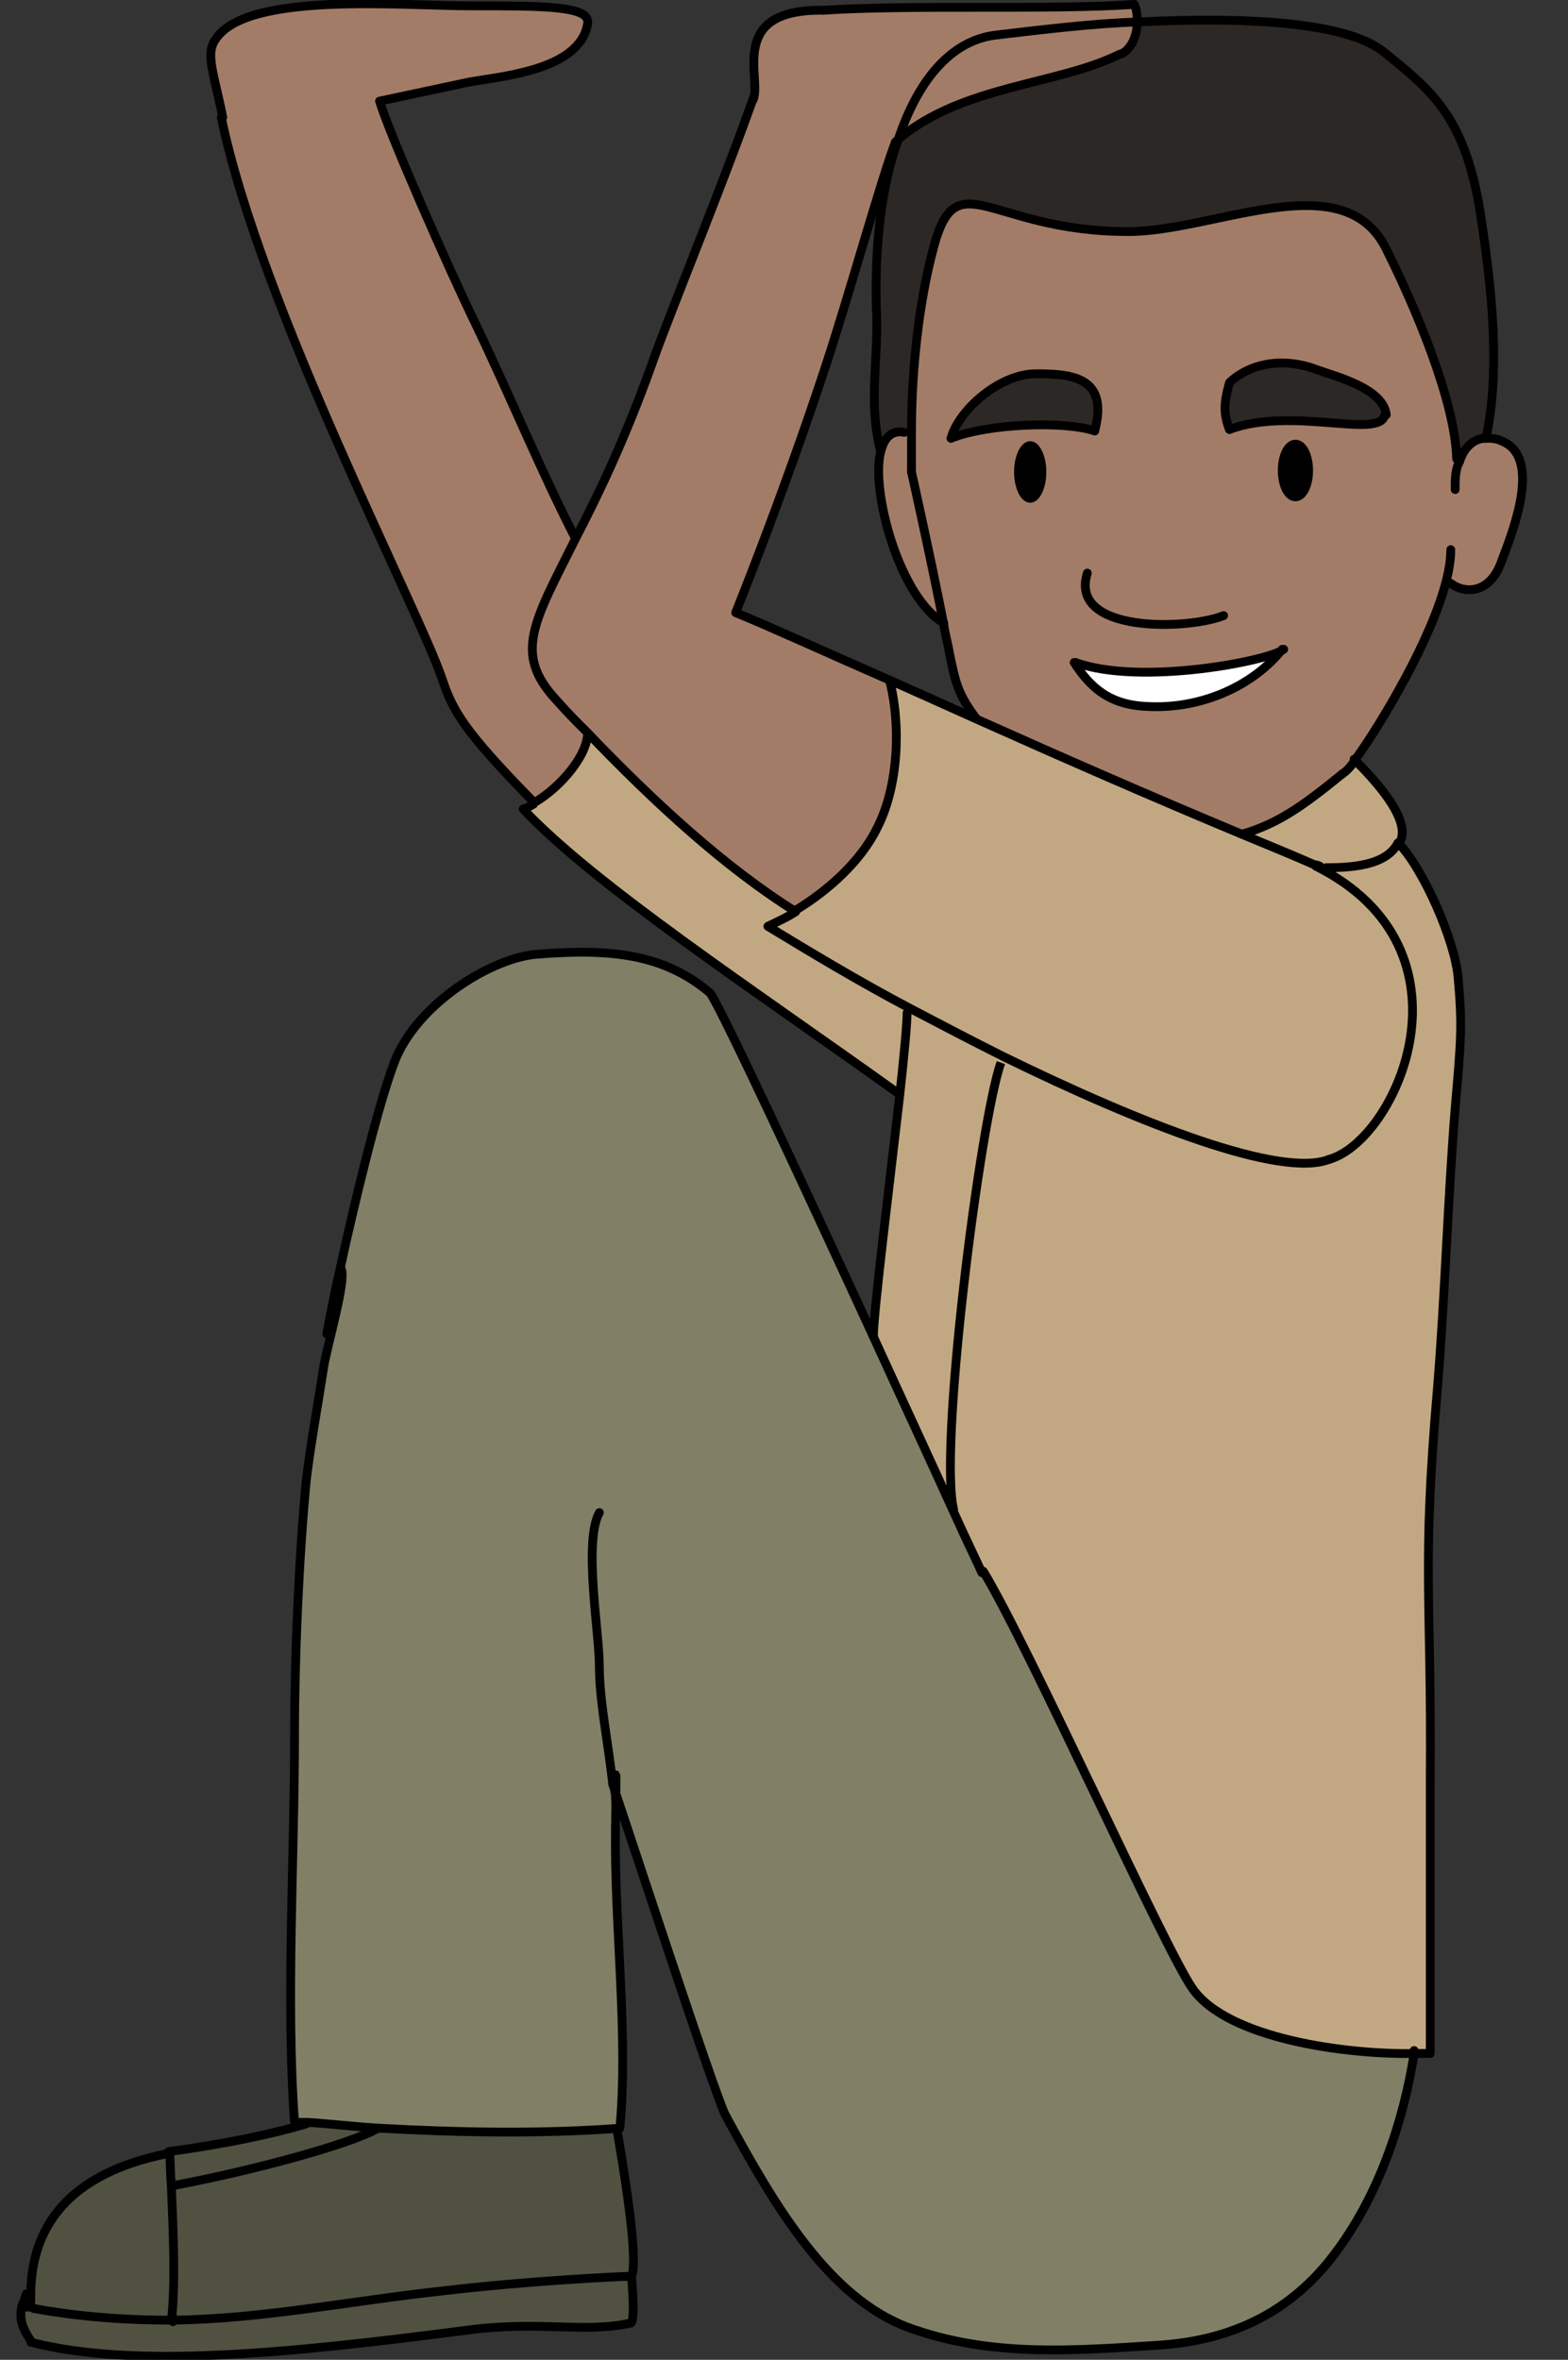
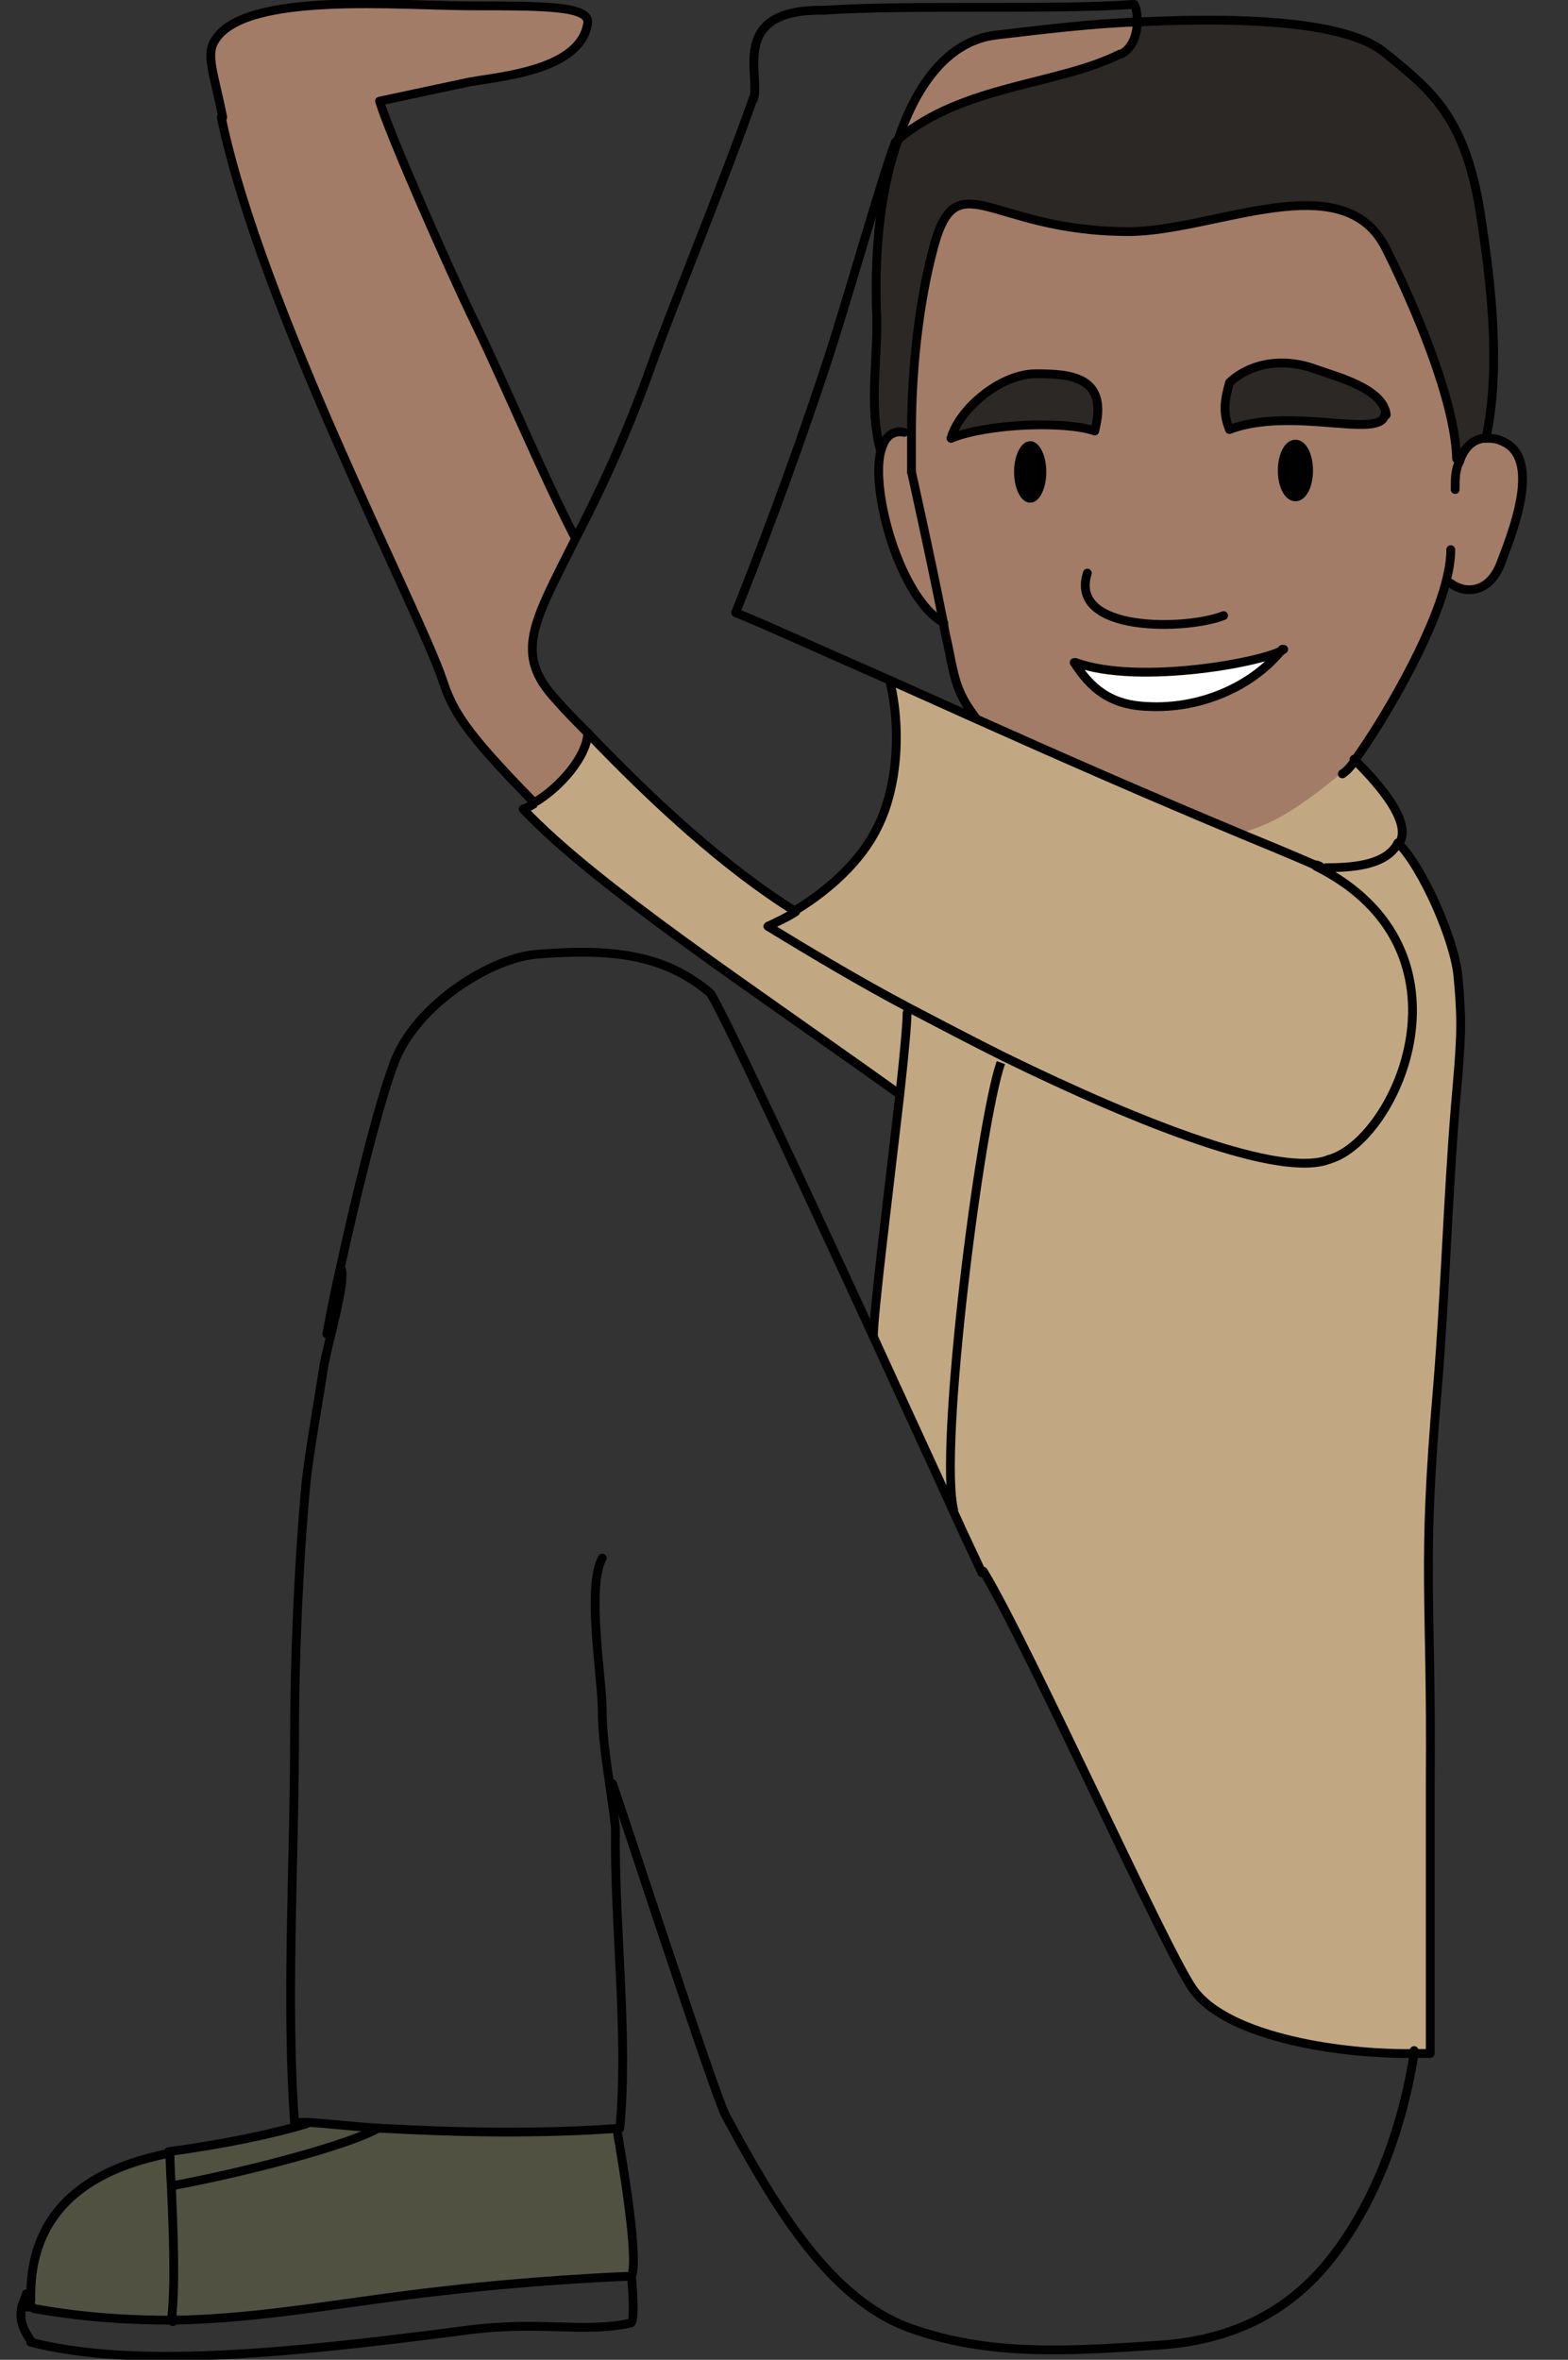
<svg xmlns="http://www.w3.org/2000/svg" id="Latin_America" width="107" height="161" viewBox="0 0 107 161">
  <rect x="0" y="0" width="107" height="161" fill="#333333" stroke="none" />
  <defs>
    <style>.cls-1{fill:#a37c67;}.cls-1,.cls-2,.cls-3,.cls-4,.cls-5,.cls-6,.cls-7{stroke-width:0px;}.cls-2{fill:#010101;}.cls-8{stroke-linecap:round;stroke-linejoin:round;}.cls-8,.cls-9{fill:none;stroke:#000;stroke-width:.6px;}.cls-9{stroke-miterlimit:10;}.cls-3{fill:#818066;}.cls-4{fill:#c2a882;}.cls-5{fill:#505141;}.cls-6{fill:#fff;}.cls-7{fill:#2c2826;}</style>
  </defs>
  <path class="cls-1" d="M98.6,39.6c-1,4-4.4,9.7-6.2,12.2-.3.5-.6.8-.9,1-2.7,2.2-4.3,3.4-6.8,4.1-6-2.5-12.5-5.3-18.2-7.9h0c-1.1-1.6-1.4-2.5-1.8-4.4-.1-.6-.2-1.3-.4-2-.9-4.6-2.2-10.4-2.2-10.4,0-.9,0-1.8,0-2.7,0-4.7.6-9.1,1.4-12.2,1.6-6.6,3.7-1.5,13.4-1.5,5.9,0,14.7-4.7,17.6,1.2,1.9,3.8,4.7,10.3,4.8,14.3h.3c.3-.9,1-1.5,1.8-1.5.3,0,.7,0,1.1.2,2.7,1.1.8,6,0,8.1-.8,2.4-2.6,2.3-3.5,1.6h-.4ZM83.9,29.3c4.3-1.6,10.3.7,10.6-1-.2-1.8-3.4-2.6-4.8-3.1-2.1-.7-4.4-.5-5.9.9-.2,1.1-.5,1.9,0,3.2ZM88.4,34c.5,0,.9-.8.9-1.8,0-1-.4-1.8-.9-1.8s-.9.8-.9,1.8c0,1,.4,1.8.9,1.8ZM78.4,48.2c3.7.2,7.3-1.5,9.2-3.9-.9.8-9.7,2.5-14.2.9,1.1,1.8,2.3,2.9,5,3ZM74.7,29.4c1-3.7-1.6-4-4-3.9-2.5,0-5.3,2.6-5.8,4.4,2.5-1,7.7-1.2,9.8-.5ZM70.3,34c.5,0,.8-.8.8-1.8,0-1-.4-1.8-.8-1.8s-.8.8-.8,1.8c0,1,.4,1.8.8,1.8Z" />
  <path class="cls-7" d="M101.1,15.1c.7,4.6,1.3,10.2.3,14.8-.9,0-1.5.6-1.8,1.6h-.3c0-4.2-2.9-10.6-4.8-14.4-2.9-5.9-11.7-1.2-17.6-1.2-9.7,0-11.7-5.1-13.4,1.5-.8,3.1-1.4,7.4-1.4,12.2h-.5c-.4-.1-.8,0-1.1.3-.3.3-.4.7-.5,1-.9-3.4-.1-6.4-.3-9.9-.1-4,.3-8.1,1.5-11.4,4.5-3.7,10.9-3.7,15.1-5.8.3,0,1.2-.7,1.2-2.2,8.1-.4,14.5.1,16.9,2.1,3.2,2.6,5.6,4.4,6.6,11.5Z" />
  <path class="cls-4" d="M96.5,140.1c-4.7.1-12.8-1-15.2-4.4-1.9-2.7-11.2-23.4-14.3-28.5-.4-.7-1-2.2-1.9-4.1h0c-1.1-4,1.8-26.7,3.2-30.6l.2-.4c9.4,4.6,18.9,8.3,22.2,7,4.6-1.3,10.4-14.3-.9-20h0c.2,0,.4,0,.5.1,1.7,0,4.2-.1,5-1.7,1.7,1.7,3.9,6.7,4.1,9.2.3,3.3.2,4.3-.2,8.9-.5,6.2-.7,12.9-1.2,19-1.1,12.7-.4,14-.5,26.9,0,1.3,0,17.3,0,18.6-.3,0-.6,0-1,0Z" />
-   <path class="cls-3" d="M41.6,121.7c.1,1.1.2,2.1.2,3.1,0,6.5.9,14.1.3,20.5-5.3.4-10.9.3-16.4,0-1.6,0-3.2-.2-4.9-.4-.3,0-.6,0-.9,0-.5-8.2,0-17.9,0-26.4s.3-12.2.8-17.4c.3-2.6.8-5.2,1.2-7.8.3-1.7,1.5-5.7,1.2-6.6h0c1-4.6,2.6-11.2,3.7-14.1,1.5-4,6.7-7.2,9.8-7.4,5-.4,8.6,0,11.7,2.6,1.1,1.8,6.4,13.2,11.1,23.4,2.1,4.6,4.1,8.9,5.5,12,.9,2,1.6,3.4,1.9,4.1,3.1,5,12.3,25.7,14.3,28.5,2.4,3.4,10.6,4.5,15.2,4.4-.7,4.5-2.4,9.8-5.6,13.9-3.1,4-7.2,5.7-11.8,6-6.1.4-11.6.8-17.1-1.2-5.4-2-9.1-8.2-12.5-14.5-.7-1.3-7.2-21.2-7.7-22.6h-.2Z" />
  <path class="cls-4" d="M92.4,51.8c1.2,1.2,3.8,3.9,3.2,5.5h-.3c-.8,1.7-3.3,1.8-5,1.8-.2,0-.4-.1-.5-.2-1.6-.6-3.3-1.3-5-2.1,2.4-.7,4.1-1.9,6.8-4.1.2-.2.5-.6.9-1Z" />
  <path class="cls-7" d="M94.5,28.3c-.4,1.7-6.4-.6-10.6,1-.5-1.2-.3-2.1,0-3.2,1.5-1.4,3.8-1.7,5.9-.9,1.4.5,4.6,1.3,4.8,3.1Z" />
  <path class="cls-4" d="M89.8,59.1c11.4,5.7,5.5,18.7.9,20-3.3,1.3-12.8-2.4-22.2-7-2.2-1.1-4.3-2.2-6.4-3.3-3.6-1.9-6.9-3.9-9.7-5.6.6-.3,1.3-.6,1.9-1h0c2.3-1.4,4.5-3.4,5.6-5.7,1.4-2.9,1.6-7,.8-10,1.8.8,3.8,1.7,5.8,2.6,5.8,2.6,12.2,5.4,18.2,7.9,1.7.7,3.4,1.4,5,2.1h0Z" />
  <path class="cls-2" d="M89.3,32.1c0,1-.4,1.8-.9,1.8-.5,0-.9-.8-.9-1.8,0-1,.4-1.8.9-1.8s.9.8.9,1.8Z" />
  <path class="cls-6" d="M87.5,44.3c-1.9,2.4-5.4,4.1-9.2,3.9-2.6-.1-3.9-1.3-5-3,4.4,1.6,13.2-.1,14.2-.9Z" />
  <path class="cls-1" d="M77.6,1.5c0,1.5-.9,2.2-1.2,2.2-4.2,2.1-10.7,2.1-15.1,5.8,1.3-3.9,3.5-6.7,6.6-7.1,3.4-.4,6.7-.8,9.7-.9Z" />
-   <path class="cls-1" d="M77.4.3c.2.4.2.8.2,1.2-3,.2-6.3.5-9.7.9-3.1.4-5.3,3.2-6.6,7.1,0,0-.1.1-.2.2-.9,2.3-3.3,10.9-4.8,15.4-2.9,8.8-6.1,16.7-6.1,16.7,2,.8,5.7,2.5,10.5,4.6.8,3.1.6,7.2-.8,10-1.1,2.3-3.3,4.3-5.6,5.7h0c-4.8-3-9.6-7.4-14.2-12.2-.7-.7-1.4-1.4-2.1-2.2-3-3.2-1.6-5.3,1.3-11.1,1.5-2.9,3.3-6.6,5.2-11.9,1-2.9,4.9-12.4,6.9-18.1.6-1.5-1.8-6.2,4.8-6.1,6.1-.4,15.5,0,21.2-.4Z" />
  <path class="cls-7" d="M70.7,25.5c2.4,0,5,.2,4,3.9-2-.7-7.3-.5-9.8.5.5-1.9,3.3-4.4,5.8-4.4Z" />
  <path class="cls-2" d="M71.1,32.2c0,1-.4,1.8-.8,1.8s-.8-.8-.8-1.8c0-1,.4-1.8.8-1.8s.8.8.8,1.8Z" />
  <path class="cls-4" d="M68.5,72.1l-.2.4c-1.4,3.9-4.3,26.6-3.2,30.6h0c-1.4-3.1-3.4-7.4-5.5-12,0-1.6,1.1-10.4,1.8-16.5.3-2.7.5-4.8.5-5.6l.2-.3c2.1,1.1,4.2,2.2,6.4,3.3Z" />
  <path class="cls-1" d="M62.2,32.2s1.3,5.8,2.2,10.4c-2.9-1.7-5-9-4.3-11.7,0-.4.2-.7.5-1,.3-.3.7-.5,1.1-.3h.5c0,.9,0,1.8,0,2.7Z" />
  <path class="cls-4" d="M62.1,68.8l-.2.3c0,.7-.2,2.9-.5,5.6h-.1c-9.9-7.1-20.7-14.3-25.6-19.4.3-.1.5-.3.8-.4,1.9-1.1,3.7-3.3,3.7-4.8h0c4.6,4.7,9.4,9.1,14.2,12.2-.6.4-1.3.7-1.9,1,2.7,1.7,6.1,3.7,9.7,5.6Z" />
  <path class="cls-5" d="M42.1,145.3c.4,2.3,1.5,8.8,1,10-.6,0-7,.3-12.9,1-6.4.7-12.2,1.9-18.4,2h0c.2-2.6,0-6.6,0-9.1h0s.1,0,.1,0c5.3-1,12-2.8,13.9-3.9,5.5.3,11,.4,16.4,0Z" />
-   <path class="cls-5" d="M11.8,158.3c6.3-.1,12-1.3,18.4-2,5.9-.6,12.3-.9,12.9-1h0s.3,3.3-.1,3.1c-3.3.7-6.2-.2-11.3.5-12.3,1.7-22.6,2.6-29.6.8-.6-.9-.9-1.5-.6-2.4h.3c0,0,.5,0,.5,0,3.4.7,6.5.9,9.5.8Z" />
  <path class="cls-1" d="M40.1,50h0c0,1.5-1.8,3.7-3.7,4.8v-.3c-4.7-4.7-5.5-6.1-6.2-8.2-1.6-4.8-12.4-25.4-15.1-38.4-.6-3-1.2-4.3-.5-5.3C16.8-.6,27.3.4,32.2.4s8.1,0,7.9,1.2c-.5,3.2-5.9,3.6-8.1,4l-6.1,1.3c.7,2.3,4.7,11.4,6.6,15.3,2.3,4.8,4.4,9.9,6.7,14.4h0c-2.9,5.8-4.4,7.9-1.3,11.2.7.7,1.4,1.4,2.1,2.2Z" />
  <path class="cls-5" d="M20.9,144.9c1.6.1,3.2.3,4.9.4-1.9,1-8.6,2.9-13.9,3.9h-.1s0,0,0,0c0-1.4-.1-2.4-.1-2.4,3.7-.5,7.1-1.2,9.4-1.9h0Z" />
  <path class="cls-5" d="M2.1,156.6c0-3.8,1.7-8.2,9.5-9.7,0,0,0,1,.1,2.4.1,2.5.3,6.5,0,9h0c-3,.2-6.2,0-9.5-.7h-.5s-.3,0-.3,0c0-.2.2-.5.3-.8h.3Z" />
  <path class="cls-8" d="M95.4,57.5c1.7,1.7,3.9,6.7,4.1,9.2.3,3.3.2,4.3-.2,8.9-.5,6.2-.7,12.9-1.2,19-1.1,12.7-.4,14-.5,26.9,0,1.3,0,17.3,0,18.6-.3,0-.6,0-1,0-4.7.1-12.8-1-15.2-4.4-1.9-2.7-11.2-23.4-14.3-28.5" />
-   <path class="cls-8" d="M23.3,86.6c.3.9-.9,4.9-1.2,6.6-.4,2.6-.9,5.3-1.2,7.8-.5,5.2-.8,12.1-.8,17.4,0,8.5-.6,18.2,0,26.4.3,0,.6,0,.9,0,1.6.1,3.2.3,4.9.4,5.5.3,11,.4,16.4,0,.6-6.4-.4-14-.3-20.5s0-2-.2-3.1c-.3-2.7-.9-5.6-.9-7.9s-1.1-8.5,0-10.5" />
+   <path class="cls-8" d="M23.3,86.6c.3.9-.9,4.9-1.2,6.6-.4,2.6-.9,5.3-1.2,7.8-.5,5.2-.8,12.1-.8,17.4,0,8.5-.6,18.2,0,26.4.3,0,.6,0,.9,0,1.6.1,3.2.3,4.9.4,5.5.3,11,.4,16.4,0,.6-6.4-.4-14-.3-20.5c-.3-2.7-.9-5.6-.9-7.9s-1.1-8.5,0-10.5" />
  <path class="cls-8" d="M96.5,139.9c0,0,0,.1,0,.2-.7,4.5-2.4,9.8-5.6,13.9-3.1,4-7.2,5.7-11.8,6-6.1.4-11.6.8-17.1-1.2-5.4-2-9.1-8.2-12.5-14.5-.7-1.3-7.2-21.2-7.7-22.6" />
  <path class="cls-9" d="M90.4,59.2c1.7,0,4.2-.1,5-1.7" />
  <polyline class="cls-8" points="11.8 158.1 11.8 158.3 11.8 158.4" />
  <line class="cls-8" x1="11.7" y1="149.2" x2="11.8" y2="149.2" />
  <line class="cls-8" x1="1.8" y1="157.4" x2="2.2" y2="157.4" />
  <path class="cls-8" d="M42.1,145.3c.4,2.3,1.5,8.8,1,10" />
  <path class="cls-8" d="M43.1,155.3h0c-.6,0-7,.3-12.9,1-6.4.7-12.2,1.9-18.4,2-3,0-6.2-.2-9.5-.8" />
  <path class="cls-8" d="M25.8,145.2h0c-1.9,1.1-8.6,2.9-13.9,3.9" />
  <path class="cls-8" d="M2.1,157c0-.1,0-.3,0-.4,0-3.8,1.7-8.2,9.5-9.7,0,0,0,1,.1,2.4.1,2.5.3,6.5,0,9" />
  <path class="cls-8" d="M20.9,144.9c-2.3.7-5.7,1.4-9.4,1.9" />
  <path class="cls-8" d="M2.1,159.8c7,1.8,17.3.8,29.6-.8,5.1-.7,8.1.2,11.3-.5.4.1.1-3.1.1-3.1" />
  <path class="cls-8" d="M1.8,156.5c-.1.3-.2.6-.3.8-.2.9,0,1.5.6,2.4" />
  <path class="cls-8" d="M92.4,51.8c1.2,1.2,3.8,3.9,3.2,5.5" />
  <path class="cls-9" d="M68.3,72.5c-1.4,3.9-4.3,26.6-3.2,30.6" />
  <path class="cls-8" d="M61.9,69.1c0,.7-.2,2.9-.5,5.6-.7,6.1-1.8,14.9-1.8,16.5" />
  <path class="cls-8" d="M48.5,67.8c1.1,1.8,6.4,13.2,11.1,23.4,2.1,4.6,4.1,8.9,5.5,12,.9,2,1.6,3.4,1.9,4.1" />
  <path class="cls-8" d="M26.9,72.5c-1.1,2.9-2.7,9.5-3.7,14.1-.5,2.2-.8,3.9-.9,4.4" />
  <path class="cls-8" d="M26.9,72.5c1.5-4,6.7-7.2,9.8-7.4,5-.4,8.6,0,11.7,2.6" />
  <path class="cls-8" d="M89.8,59.1c11.4,5.7,5.5,18.7.9,20" />
  <path class="cls-8" d="M61.1,9.7c-.9,2.3-3.3,10.9-4.8,15.4-2.9,8.8-6.1,16.7-6.1,16.7,2,.8,5.7,2.5,10.5,4.6,1.8.8,3.8,1.7,5.8,2.6,5.8,2.6,12.2,5.4,18.2,7.9,1.7.7,3.4,1.4,5,2.1.2,0,.4.1.5.2" />
  <path class="cls-8" d="M56.2.7c6.1-.4,15.5,0,21.2-.4.2.4.2.8.2,1.2,0,1.5-.9,2.2-1.2,2.2-4.2,2.1-10.7,2.1-15.1,5.8,0,0-.1.1-.2.2" />
  <path class="cls-8" d="M51.4,6.8c.6-1.5-1.8-6.2,4.8-6.1" />
  <path class="cls-8" d="M54.3,62.2c-4.8-3-9.6-7.4-14.2-12.2-.7-.7-1.4-1.4-2.1-2.2-3-3.2-1.6-5.3,1.3-11.1,1.5-2.9,3.3-6.6,5.2-11.9,1-2.9,4.9-12.4,6.9-18.1" />
  <path class="cls-8" d="M90.7,79.1c-3.3,1.3-12.8-2.4-22.2-7-2.2-1.1-4.3-2.2-6.4-3.3-3.6-1.9-6.9-3.9-9.7-5.6" />
  <path class="cls-8" d="M15.2,8c-.6-3-1.2-4.3-.5-5.3C16.8-.6,27.3.4,32.2.4s8.1,0,7.9,1.2c-.5,3.2-5.9,3.6-8.1,4l-6.1,1.3c.7,2.3,4.7,11.4,6.6,15.3,2.3,4.8,4.4,9.9,6.7,14.4" />
  <path class="cls-8" d="M36.3,54.6c-4.6-4.7-5.4-6.1-6.1-8.2-1.6-4.8-12.4-25.4-15.1-38.4" />
  <path class="cls-8" d="M61.3,74.6c-9.9-7.1-20.7-14.2-25.6-19.4" />
  <path class="cls-9" d="M54.3,62.2c-.6.4-1.3.7-1.9,1" />
  <path class="cls-8" d="M60.7,46.4c.8,3.1.6,7.2-.8,10-1.1,2.3-3.3,4.3-5.6,5.7h0" />
  <path class="cls-9" d="M36.5,54.8c-.3.2-.5.3-.8.4" />
  <path class="cls-8" d="M40.1,50c0,1.5-1.8,3.7-3.7,4.8" />
-   <path class="cls-8" d="M84.8,56.9c2.4-.7,4.1-1.9,6.8-4.1" />
  <path class="cls-8" d="M62.2,32.2s1.3,5.8,2.2,10.4c.1.7.3,1.4.4,2,.4,2,.6,2.8,1.8,4.4" />
  <path class="cls-8" d="M64.9,29.9c2.5-1,7.7-1.2,9.8-.5" />
  <path class="cls-8" d="M83.9,29.3c4.3-1.6,10.3.7,10.6-1" />
  <path class="cls-8" d="M74.2,39.1c-1.3,4.1,6.8,3.9,9.3,2.9" />
  <path class="cls-8" d="M99.3,33.4c0-.7,0-1.4.3-1.9.3-1,1-1.6,1.8-1.6.3,0,.7,0,1.1.2,2.7,1.1.8,6,0,8.1-.8,2.4-2.6,2.3-3.5,1.6" />
  <path class="cls-8" d="M62.2,32.2c0-.9,0-1.8,0-2.7,0-4.7.6-9.1,1.4-12.2,1.6-6.6,3.7-1.5,13.4-1.5,5.9,0,14.7-4.7,17.6,1.2,1.9,3.8,4.7,10.3,4.8,14.3" />
  <path class="cls-8" d="M99,37.5c0,.6-.1,1.3-.3,2.1-1,4-4.4,9.7-6.2,12.2-.3.5-.6.8-.9,1" />
  <path class="cls-8" d="M64.9,29.9c.5-1.9,3.3-4.4,5.8-4.4,2.4,0,5,.2,4,3.9" />
  <path class="cls-8" d="M83.9,29.3c-.5-1.2-.3-2.1,0-3.2,1.5-1.4,3.8-1.7,5.9-.9,1.4.5,4.6,1.3,4.8,3.1" />
  <path class="cls-8" d="M71.1,32.2c0,1-.4,1.8-.8,1.8s-.8-.8-.8-1.8c0-1,.4-1.8.8-1.8s.8.8.8,1.8Z" />
  <path class="cls-8" d="M89.3,32.1c0,1-.4,1.8-.9,1.8-.5,0-.9-.8-.9-1.8,0-1,.4-1.8.9-1.8s.9.8.9,1.8Z" />
  <path class="cls-8" d="M60.1,30.8c-.9-3.4-.1-6.4-.3-9.9-.1-4,.3-8.1,1.5-11.4,1.3-3.9,3.5-6.7,6.6-7.1,3.4-.4,6.7-.8,9.7-.9,8.1-.4,14.5.1,16.9,2.1,3.2,2.6,5.6,4.4,6.6,11.5.7,4.6,1.3,10.2.3,14.8" />
  <path class="cls-8" d="M61.7,29.5c-.4-.1-.8,0-1.1.3-.3.3-.4.7-.5,1-.7,2.7,1.3,10,4.3,11.7" />
  <path class="cls-8" d="M87.5,44.3c-1.9,2.4-5.4,4.1-9.2,3.9-2.6-.1-3.9-1.3-5-3" />
  <path class="cls-8" d="M73.4,45.2c4.4,1.6,13.2-.1,14.2-.9" />
</svg>